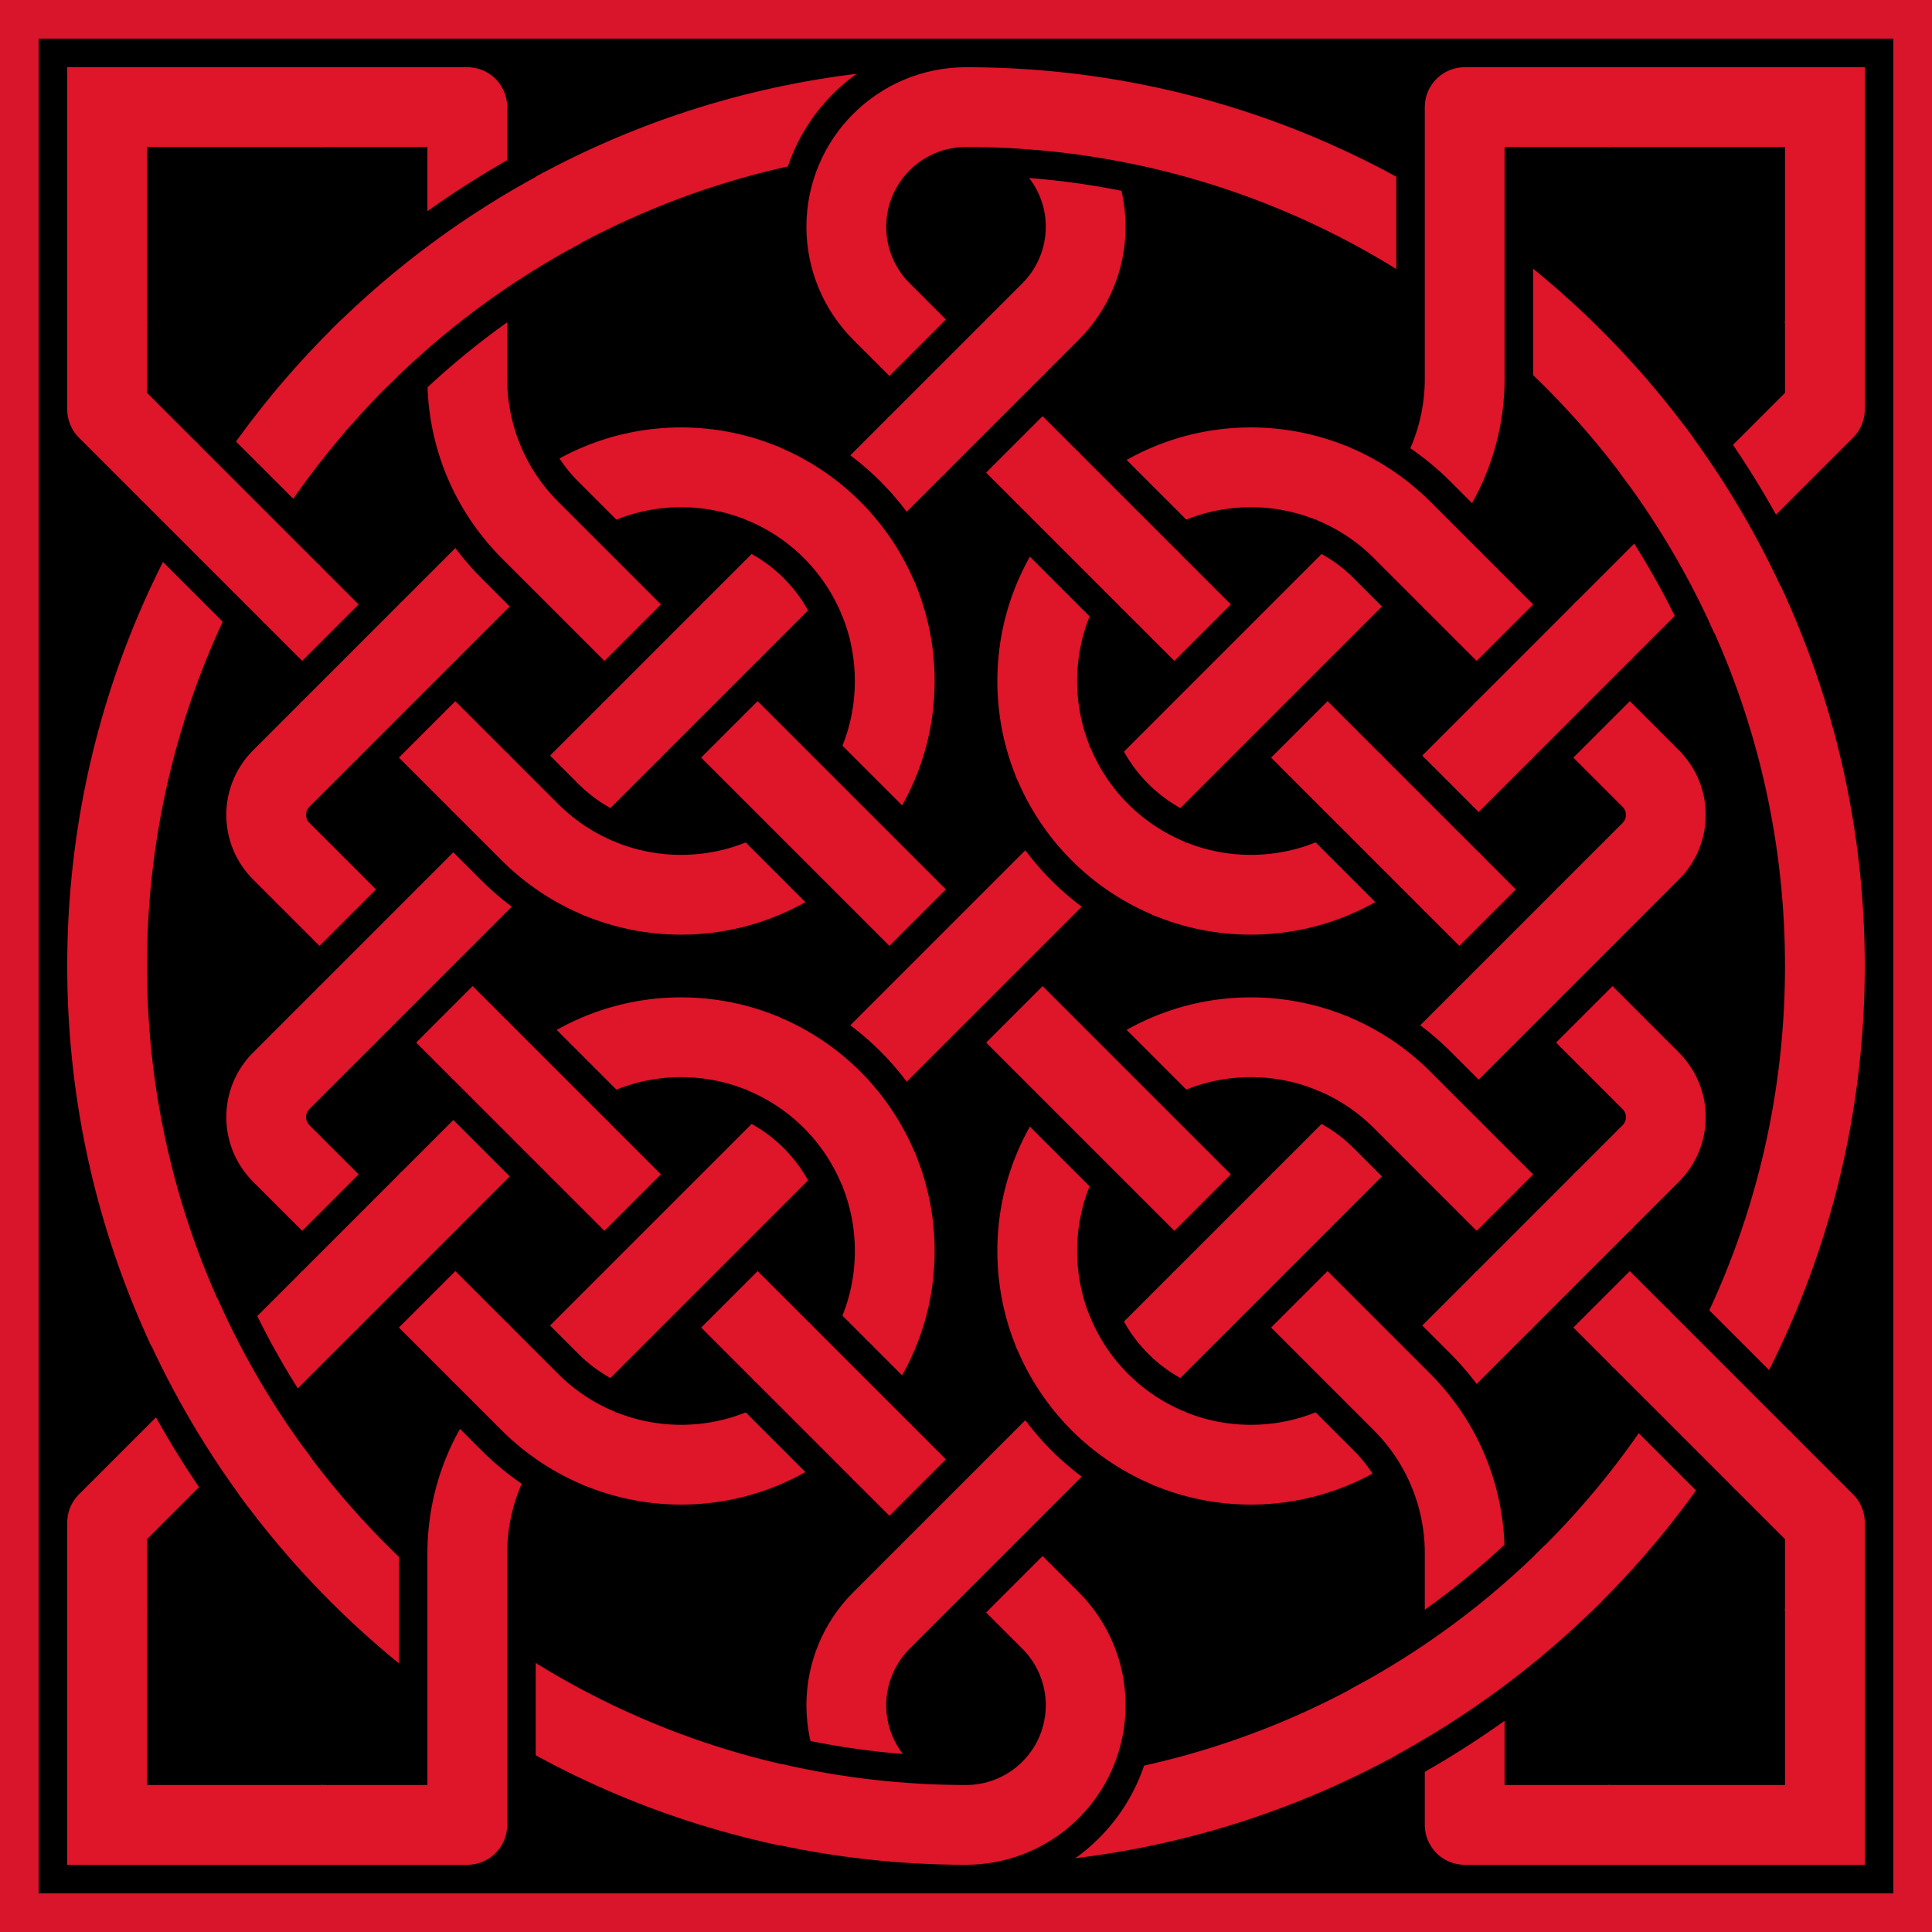
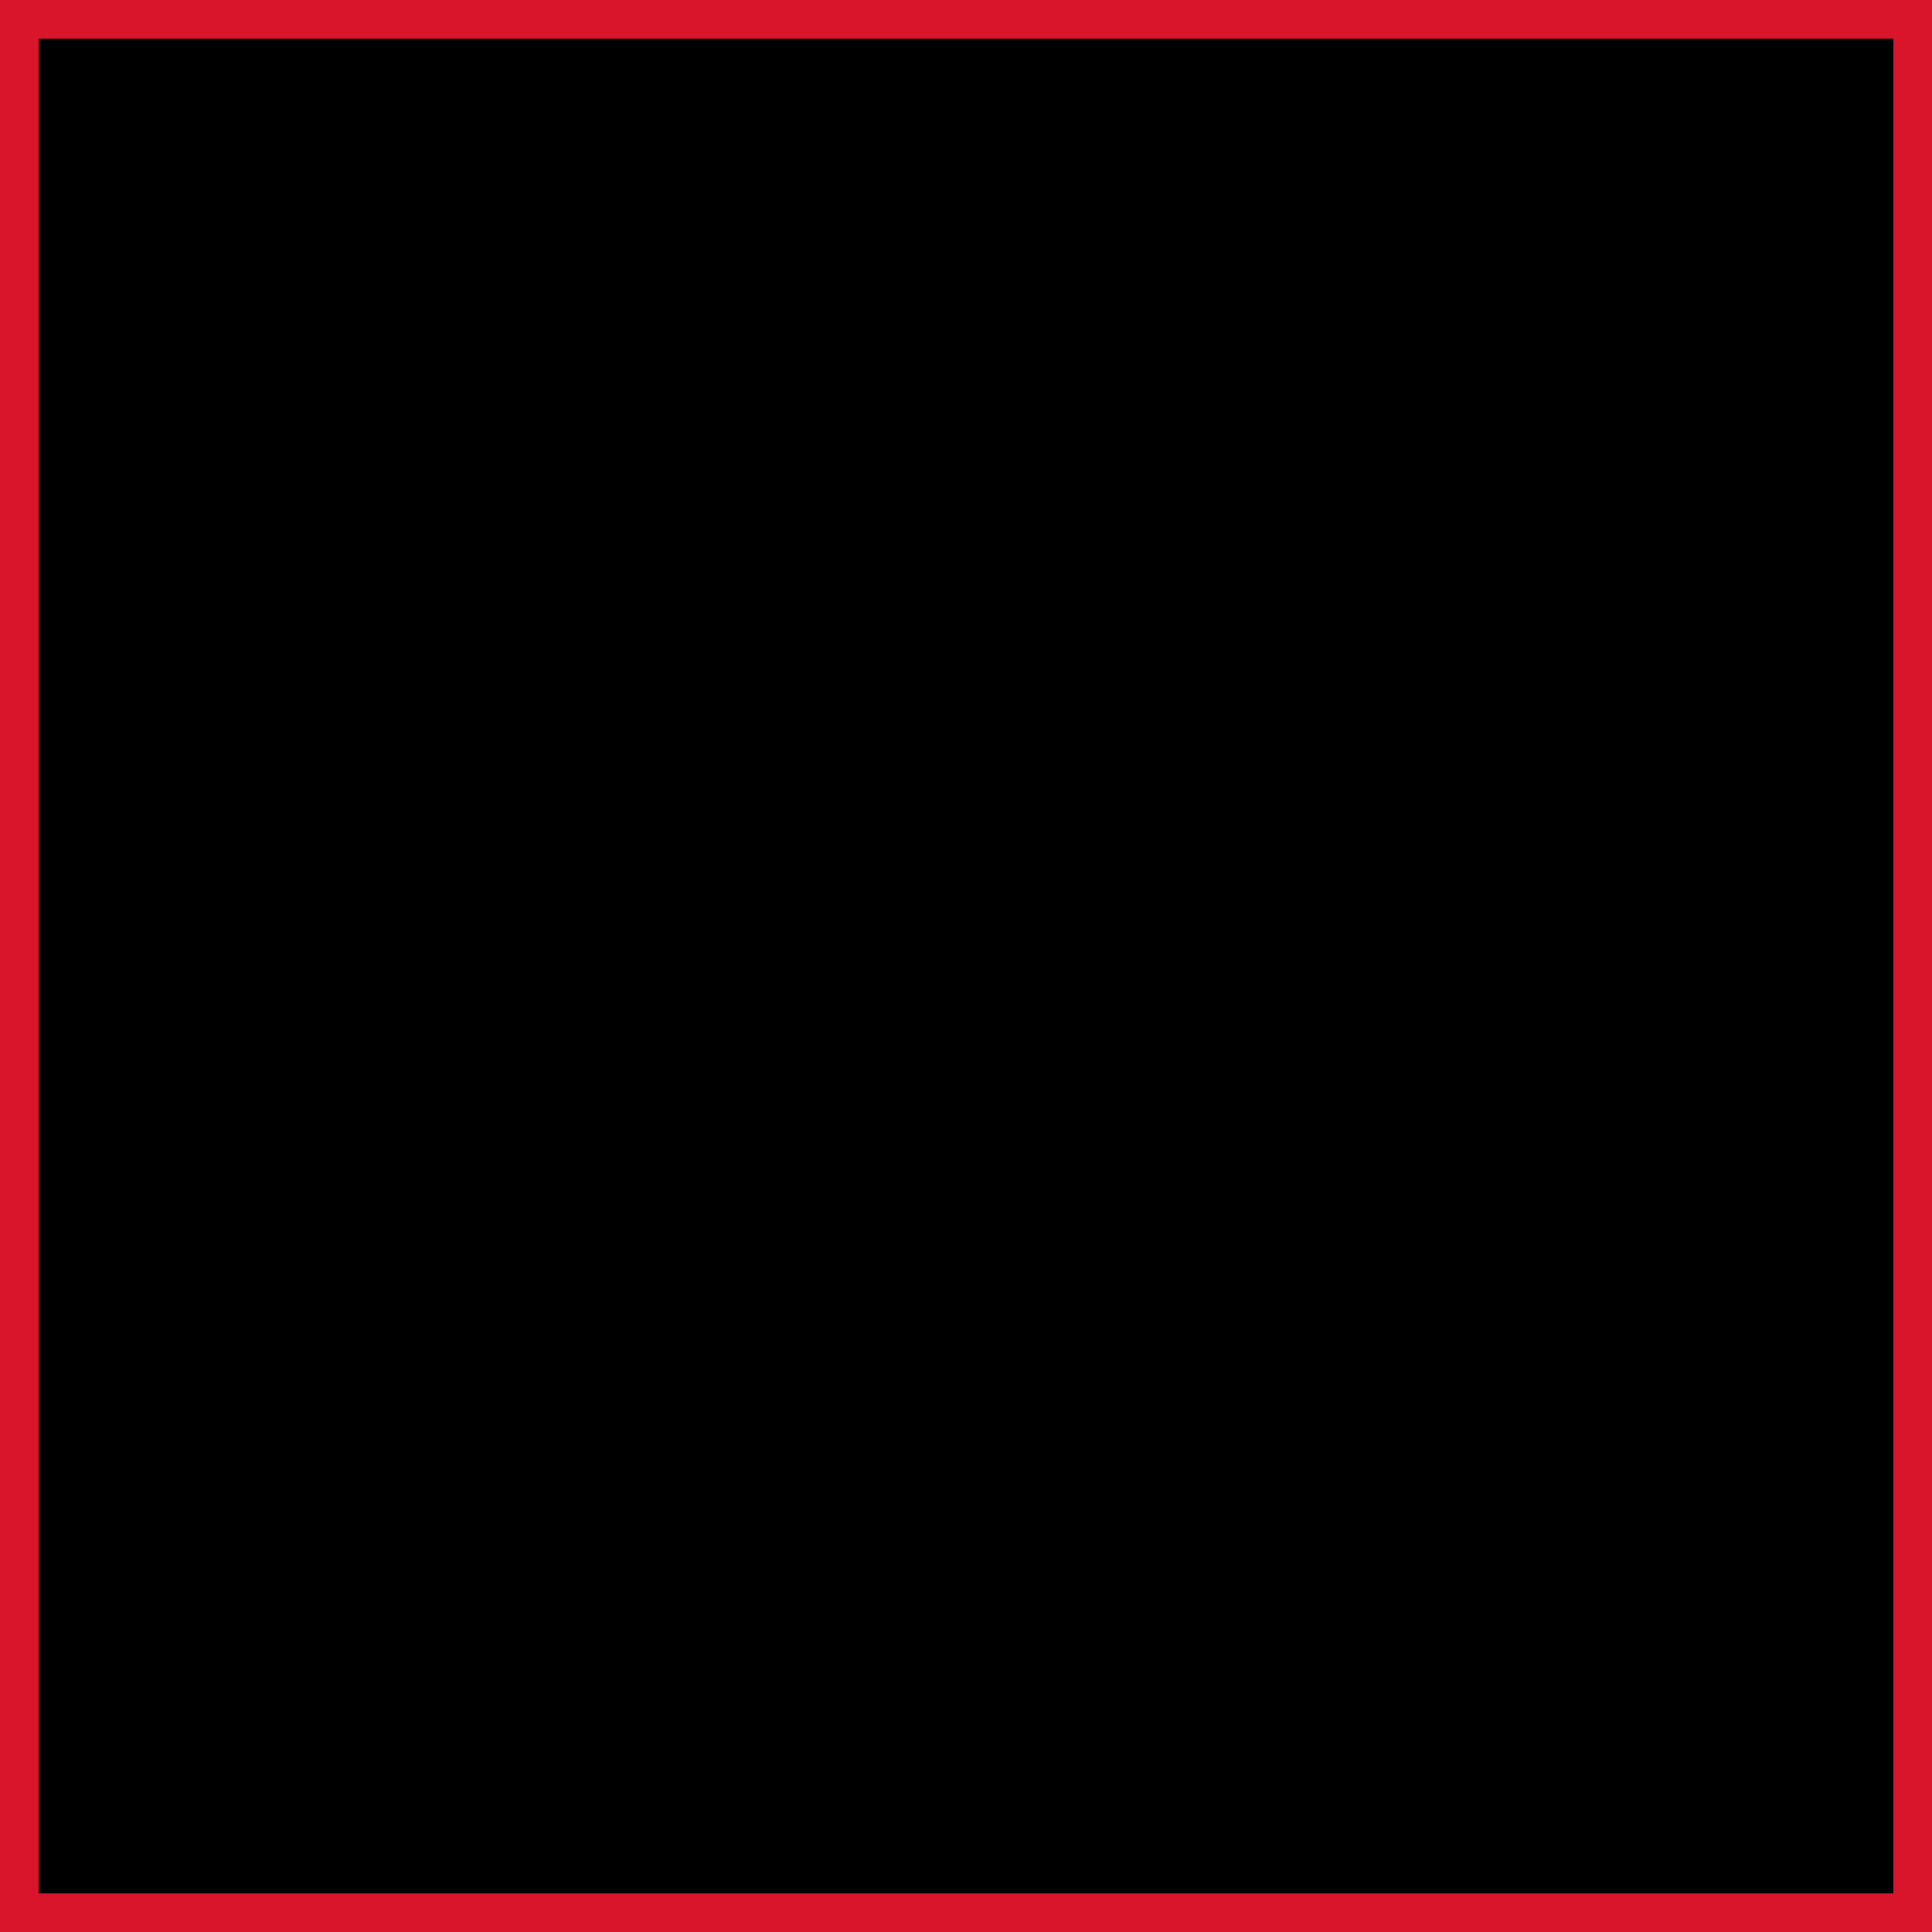
<svg xmlns="http://www.w3.org/2000/svg" xmlns:xlink="http://www.w3.org/1999/xlink" width="600" height="600" viewBox="0 0 600 600">
  <title>Celtic or pseudo-Celtic decorative knot to fill square box.  By AnonMoos (public domain)</title>
  <defs>
-     <path id="KnotArc1" d="M-904.191,-904.191 V-585.993 L-459.099,-140.901 C-416.903,-98.705,-359.674,-75,-300,-75 C-175.736,-75,-75,-175.736,-75,-300 C-75,-424.264,-175.736,-525,-300,-525 C-359.674,-525,-416.903,-501.294,-459.099,-459.099 L-720.915,-197.283 C-731.042,-187.156,-736.731,-173.421,-736.731,-159.099 C-736.731,-144.777,-731.042,-131.042,-720.915,-120.915 L89.095,689.095 C112.725,712.725,126,744.774,126,778.191 C126,847.779,69.588,904.191,0,904.191 C-499.371,904.191,-904.191,499.371,-904.191,0 C-904.191,-499.371,-499.371,-904.191,0,-904.191 C69.588,-904.191,126,-847.779,126,-778.191 C126,-744.774,112.725,-712.725,89.095,-689.095 L-720.915,120.915 C-731.042,131.042,-736.731,144.777,-736.731,159.099 C-736.731,173.421,-731.042,187.156,-720.915,197.283 L-459.099,459.099 C-416.903,501.294,-359.674,525,-300,525 C-175.736,525,-75,424.264,-75,300 C-75,175.736,-175.736,75,-300,75 C-359.674,75,-416.903,98.705,-459.099,140.901 L-904.191,585.993 V904.191" />
-     <path id="KnotArc3" d="M-904.191,904.191 H-525 V618.198 C-525,558.524,-501.294,501.294,-459.099,459.099 L459.099,-459.099 C501.294,-501.294,525,-558.524,525,-618.198 L525,-904.191 H904.191" />
-   </defs>
+     </defs>
  <rect width="600" height="600" fill="rgb(216,21,42)" />
  <rect x="12" y="12" width="576" height="576" />
  <g transform="translate(300,300) scale(0.295,-0.295)" stroke-width="144" stroke="rgb(0,0,0)" fill="none">
    <g stroke-linejoin="round">
      <use xlink:href="#KnotArc1" />
      <use xlink:href="#KnotArc1" stroke-width="84" stroke="rgb(223,21,42)" />
      <use xlink:href="#KnotArc1" transform="scale(-1,1)" />
      <use xlink:href="#KnotArc1" transform="scale(-1,1)" stroke-width="84" stroke="rgb(223,21,42)" />
      <use xlink:href="#KnotArc3" />
      <use xlink:href="#KnotArc3" stroke-width="84" stroke="rgb(223,21,42)" />
      <use xlink:href="#KnotArc3" transform="scale(1,-1)" />
      <use xlink:href="#KnotArc3" transform="scale(1,-1)" stroke-width="84" stroke="rgb(223,21,42)" />
    </g>
-     <path d="M-92.886,-212.085 C-115.671,-158.407,-158.407,-115.671,-212.085,-92.886 M92.886,212.085 C115.671,158.407,158.407,115.671,212.085,92.886 M-92.886,387.914 C-115.671,441.593,-158.407,484.329,-212.085,507.114 M92.886,-387.914 C115.671,-441.593,158.407,-484.329,212.085,-507.114 M-387.914,92.886 C-414.505,104.173,-438.673,120.475,-459.099,140.901 L-510.099,191.901 M387.914,-92.886 C414.505,-104.173,438.673,-120.475,459.099,-140.901 L510.099,-191.901 M-387.914,-507.114 C-414.505,-495.827,-438.673,-479.525,-459.099,-459.099 L-510.099,-408.099 M387.914,507.114 C414.505,495.827,438.673,479.525,459.099,459.099 L510.099,408.099 M819.475,382.127 C795.002,434.61,765.543,484.621,731.506,531.47 M-819.475,-382.127 C-795.002,-434.61,-765.543,-484.621,-731.506,-531.47 M-438.36,790.823 C-507.471,752.514,-571.263,705.311,-628.104,650.42 M438.36,-790.823 C507.471,-752.514,571.263,-705.311,628.104,-650.42 M124.086,-800.071 C113.468,-860.289,61.147,-904.191,0,-904.191 C-63.182,-904.191,-126.19,-897.568,-187.992,-884.432 M-351,249 L-249,351 M351,-249 L249,-351 M51,651 L-51,549 M651,51 L549,-51 M-549,51 L-651,-51 M669.198,351 L567.198,249 M-567.198,351 L-669.198,249 M669.198,-249 L567.198,-351 M-567.198,-249 L-669.198,-351 M89.901,510.099 L191.901,408.099 M408.099,191.901 L510.099,89.901 M-510.099,-89.901 L-408.099,-191.901 M-191.901,-408.099 L-89.901,-510.099 M-711.198,393 L-837.198,519 M711.198,-393 L837.198,-519 M904.191,679.191 V904.191 H679.191 M-904.191,-679.191 V-904.191 H-679.191 M904.191,-679.191 V-904.191 H679.191 M-904.191,679.191 V904.191 H-679.191" />
-     <path stroke-width="84" stroke="rgb(223,21,42)" d="M-91.383,-215.713 C-114.248,-159.122,-159.122,-114.248,-215.713,-91.383 M91.383,215.713 C114.248,159.122,159.122,114.248,215.713,91.383 M-91.383,384.286 C-114.248,440.878,-159.122,485.752,-215.713,508.616 M91.383,-384.286 C114.248,-440.878,159.122,-485.752,215.713,-508.616 M-384.286,91.383 C-412.295,102.7,-437.738,119.54,-459.099,140.901 L-513.099,194.901 M384.286,-91.383 C412.295,-102.7,437.738,-119.54,459.099,-140.901 L513.099,-194.901 M-384.286,-508.616 C-412.295,-497.3,-437.738,-480.459,-459.099,-459.099 L-513.099,-405.099 M384.286,508.616 C412.295,497.3,437.738,480.459,459.099,459.099 L513.099,405.099 M826.019,367.768 C798.175,430.307,763.318,489.482,722.119,544.156 M-826.019,-367.768 C-798.175,-430.307,-763.318,-489.482,-722.119,-544.156 M-424.492,798.353 C-503.595,756.293,-576.009,702.709,-639.359,639.359 M424.492,-798.353 C503.595,-756.293,576.009,-702.709,639.359,-639.359 M124.449,-797.902 C114.753,-859.117,61.978,-904.191,0,-904.191 C-68.458,-904.191,-136.695,-896.416,-203.399,-881.016 M-354,246 L-246,354 M354,-246 L246,-354 M54,654 L-54,546 M654,54 L546,-54 M-546,54 L-654,-54 M672.198,354 L564.198,246 M-564.198,354 L-672.198,246 M672.198,-246 L564.198,-354 M-564.198,-246 L-672.198,-354 M86.901,513.099 L194.901,405.099 M405.099,194.901 L513.099,86.901 M-513.099,-86.901 L-405.099,-194.901 M-194.901,-405.099 L-86.901,-513.099 M-708.198,390 L-840.198,522 M708.198,-390 L840.198,-522 M904.191,676.191 V904.191 H676.191 M-904.191,-676.191 V-904.191 H-676.191 M904.191,-676.191 V-904.191 H676.191 M-904.191,676.191 V904.191 H-676.191" />
  </g>
</svg>